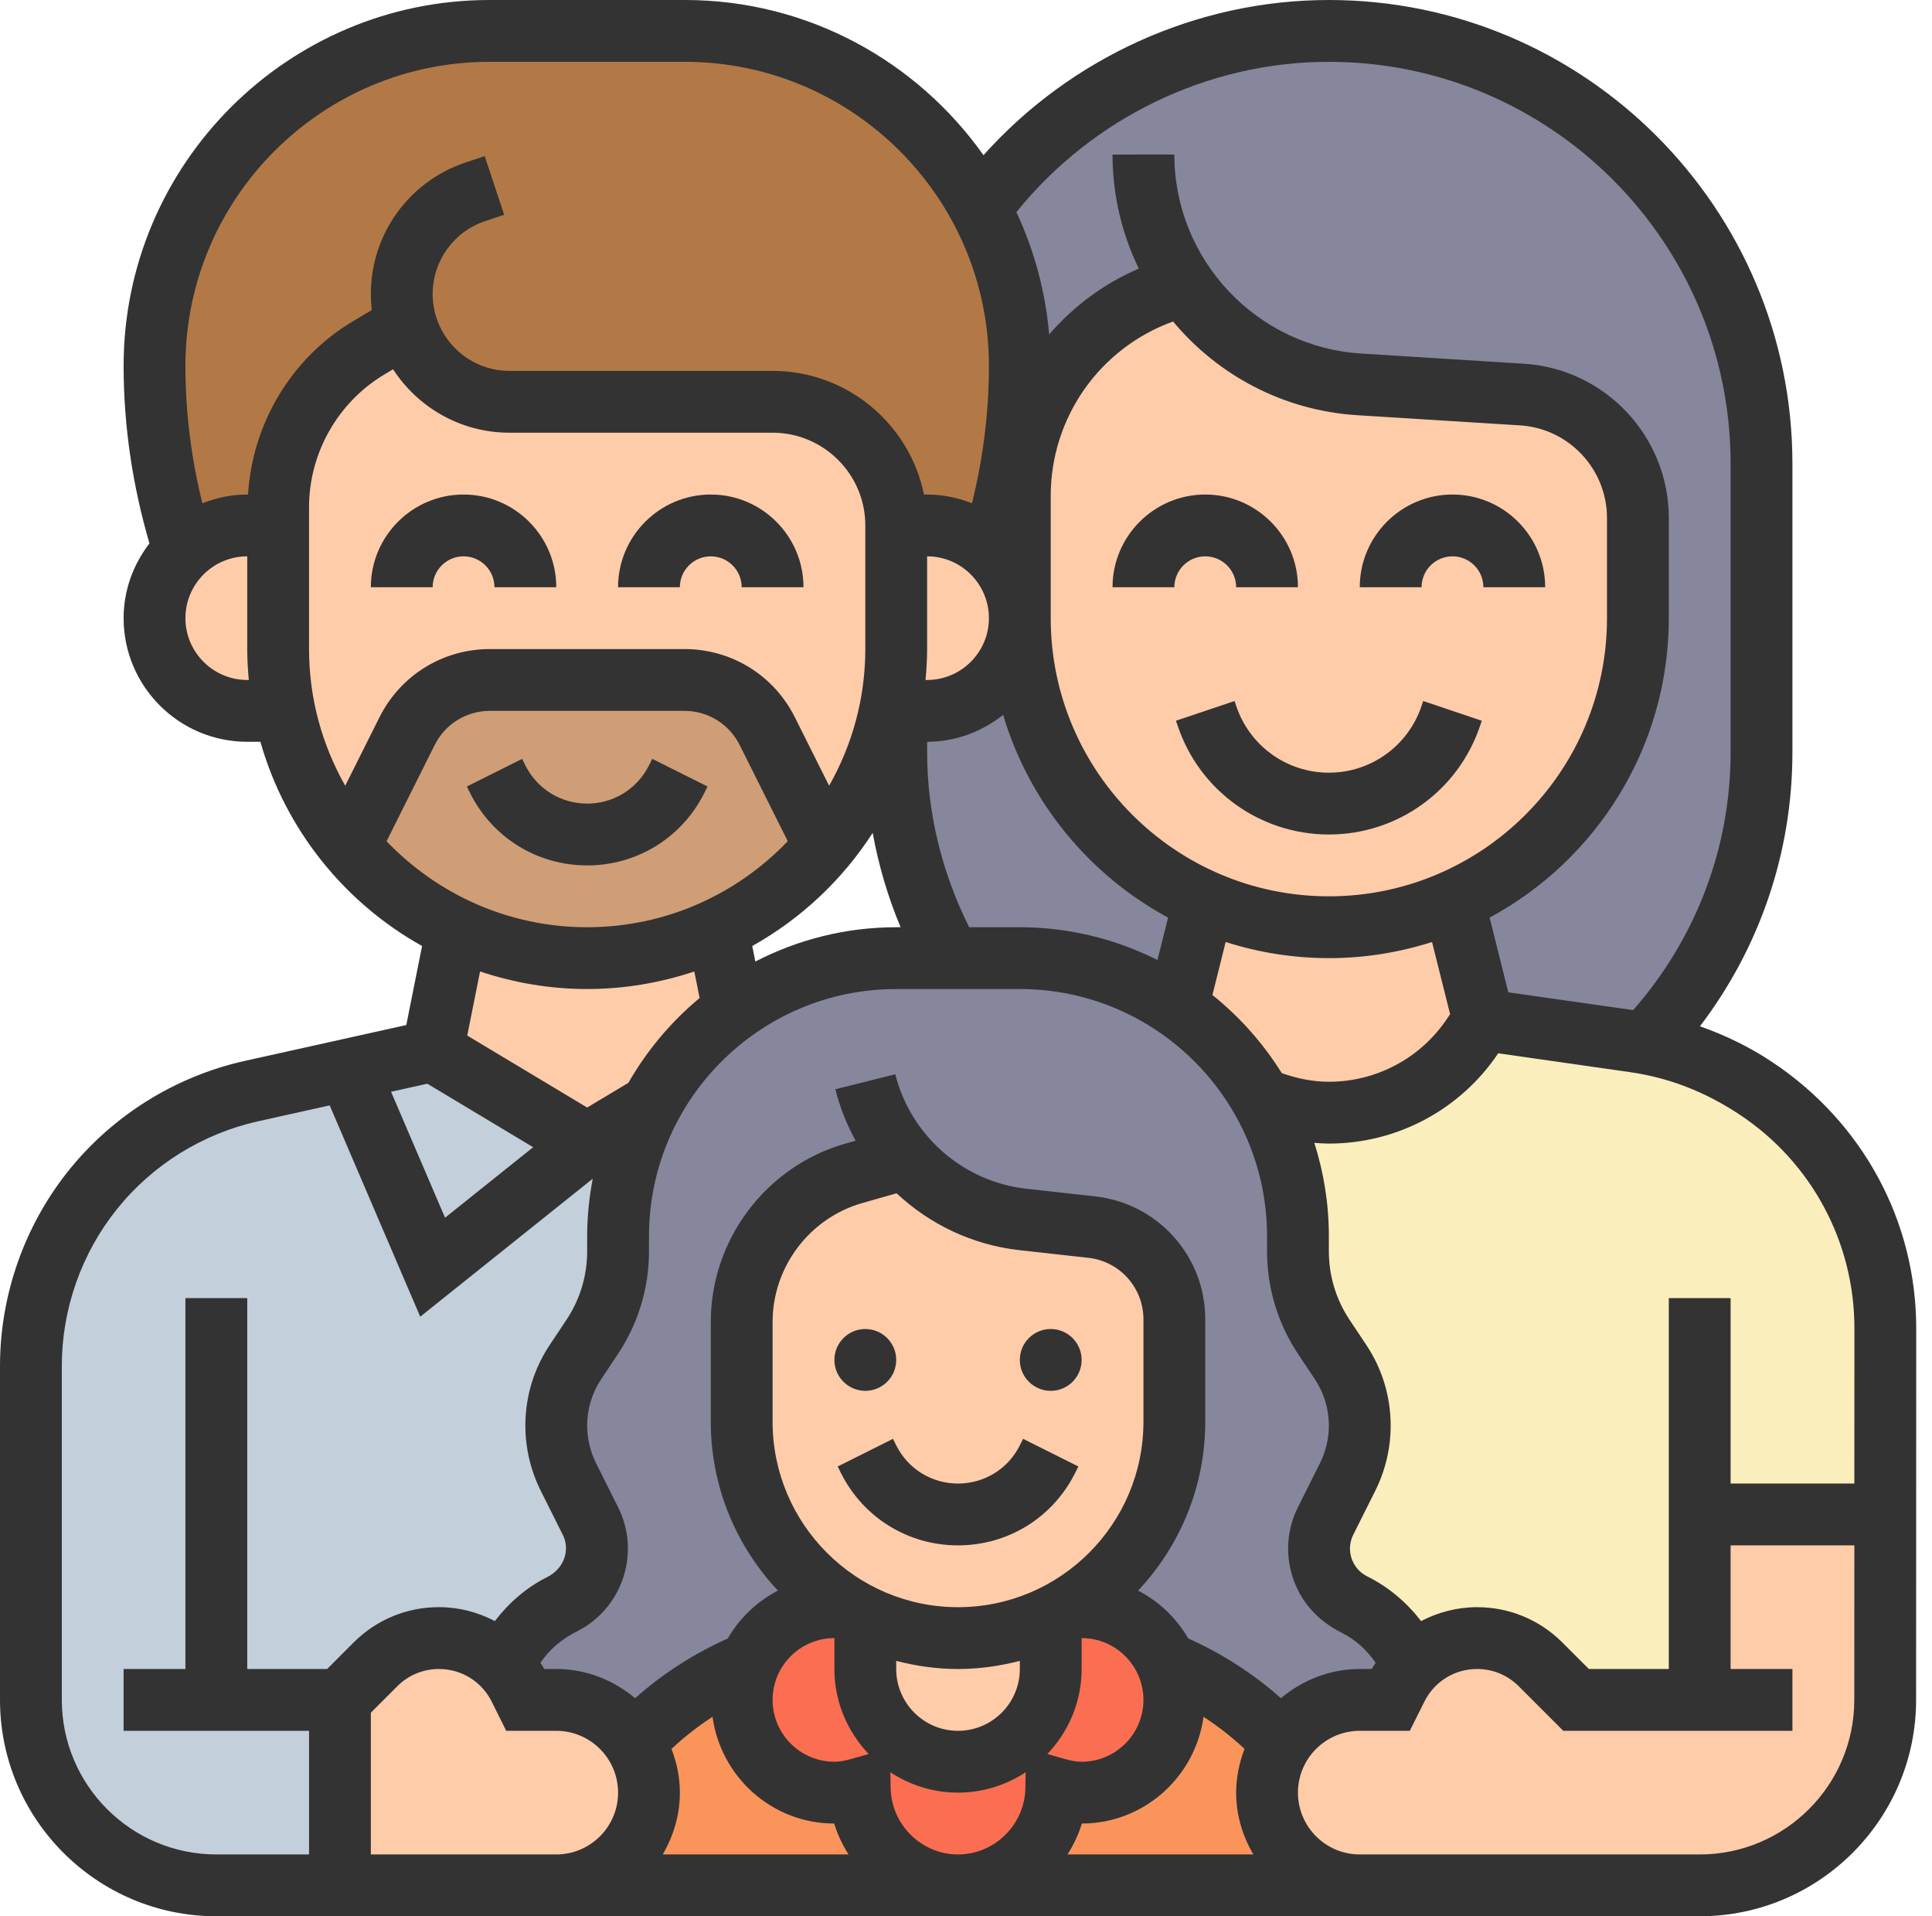
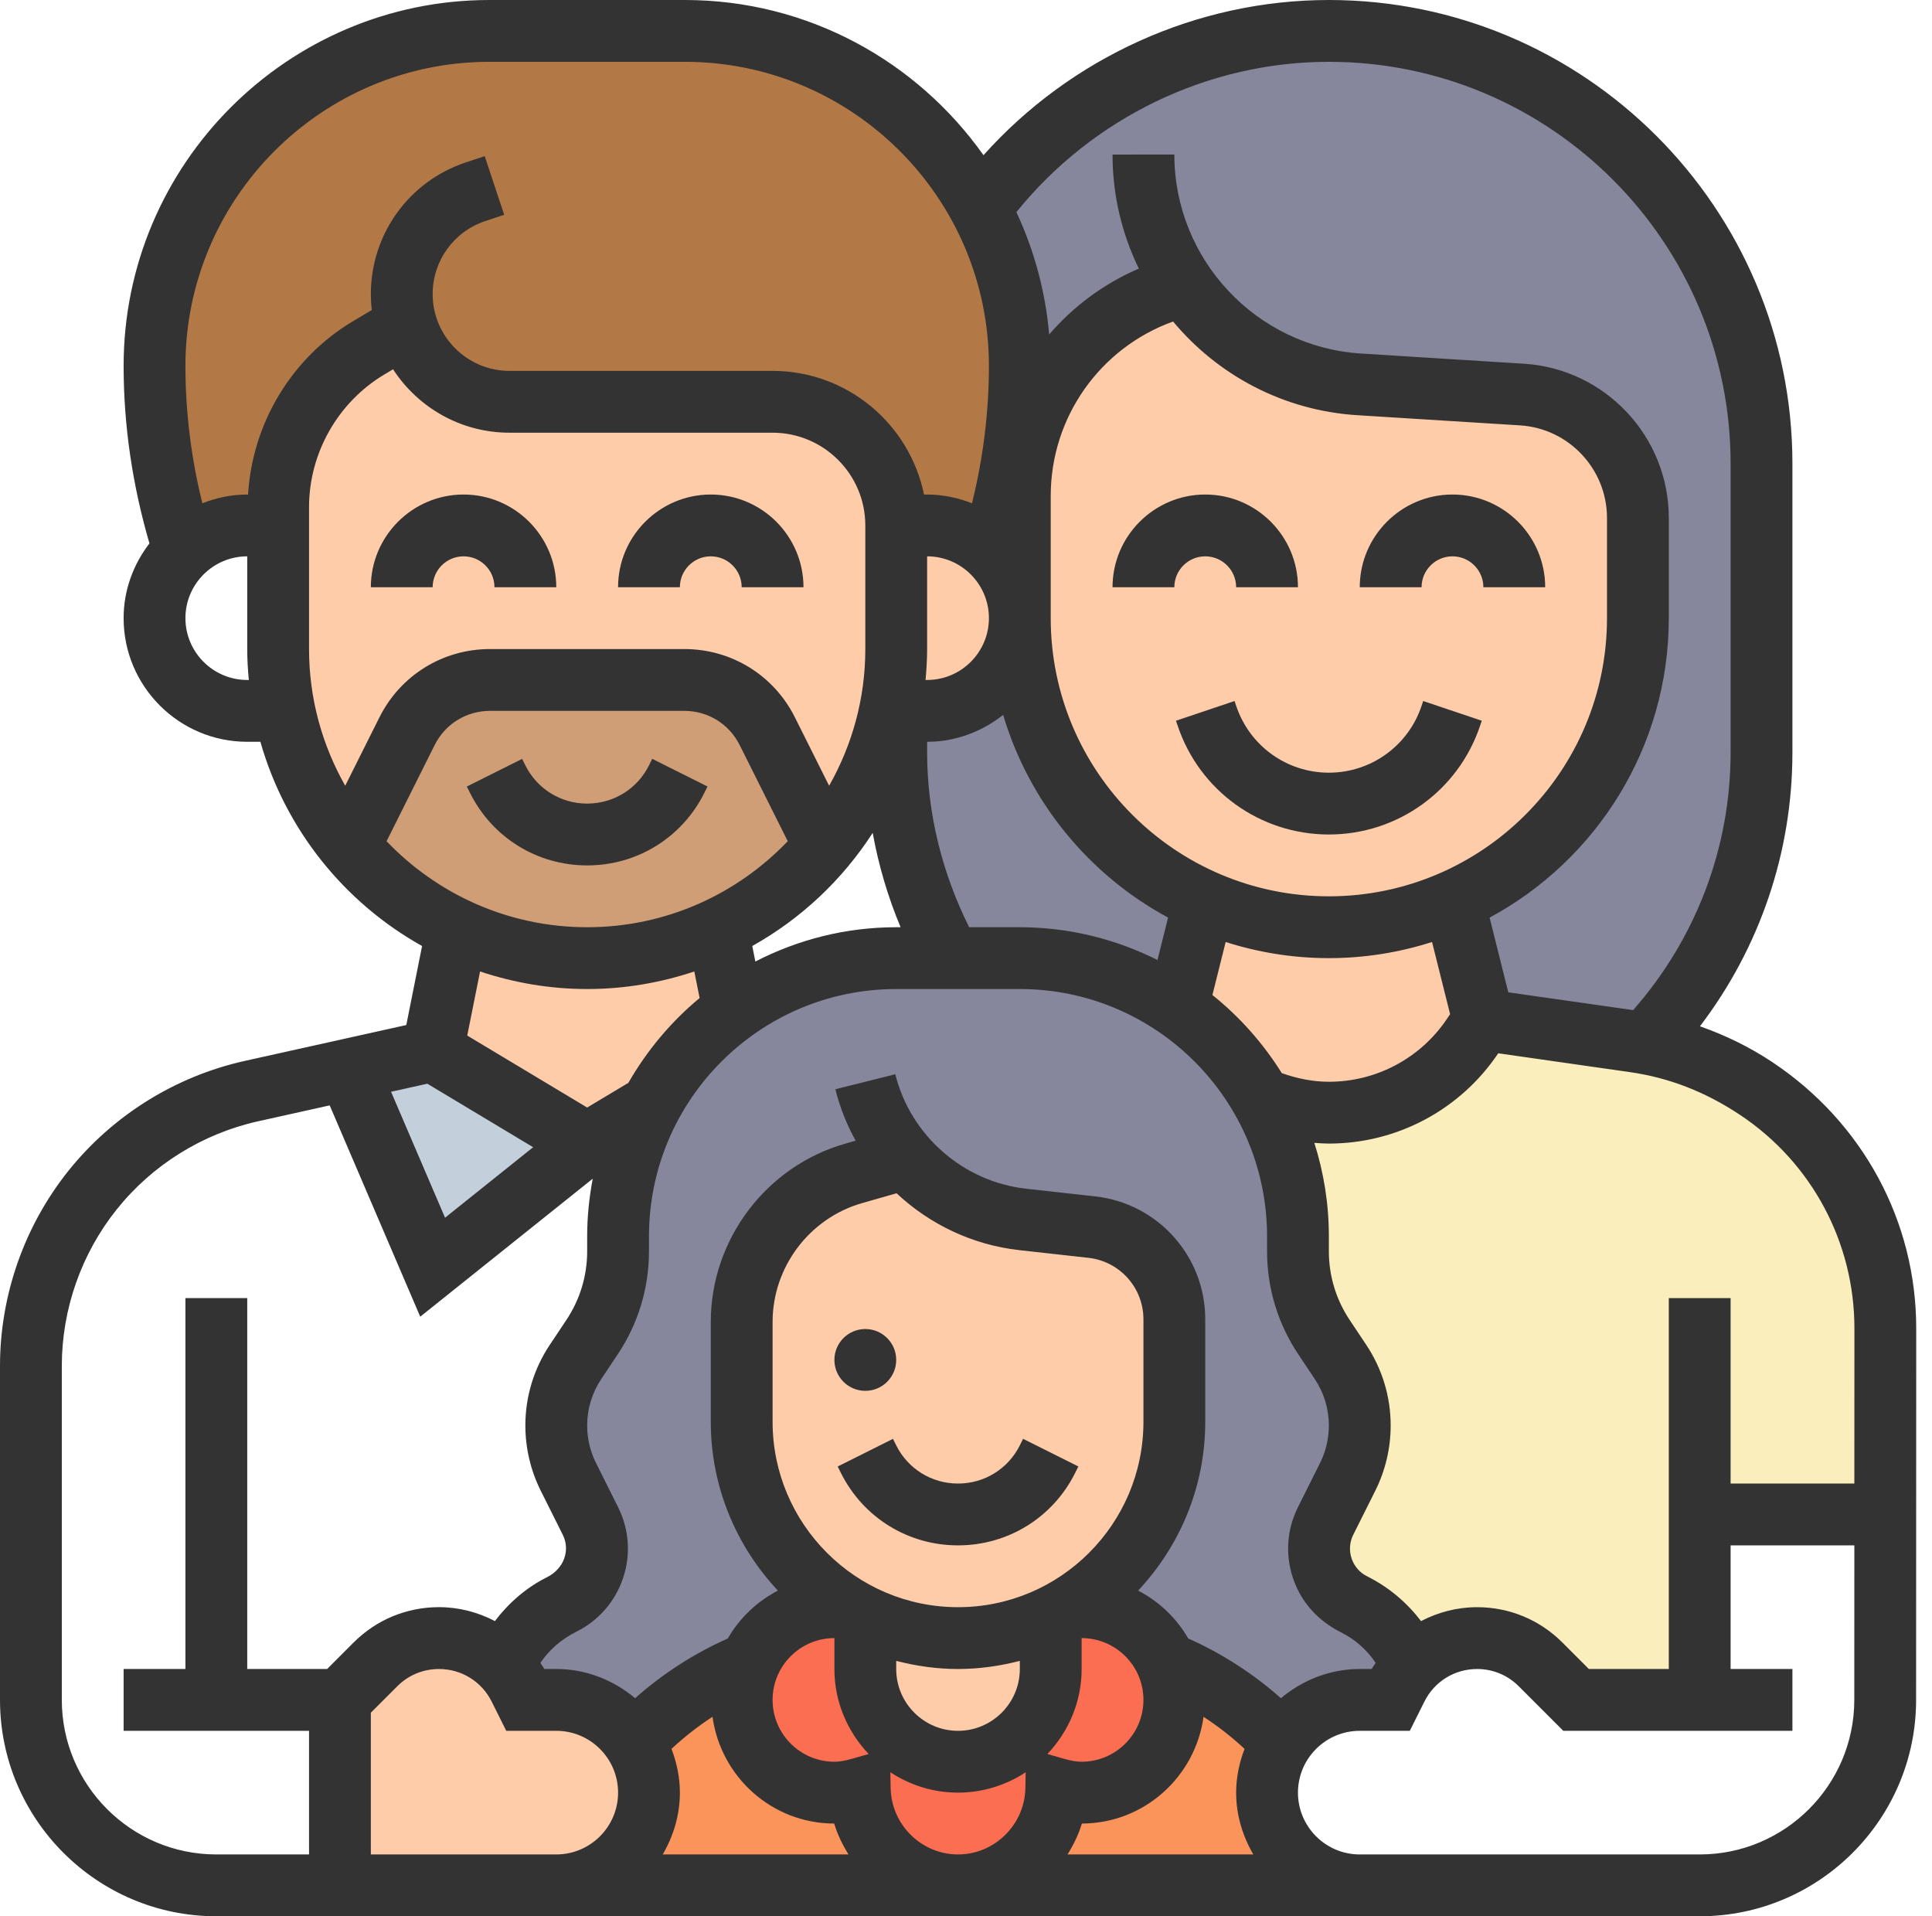
<svg xmlns="http://www.w3.org/2000/svg" width="121" height="120" viewBox="0 0 121 120" fill="none">
-   <path d="M40.761 69.233C39.445 71.671 38.71 74.458 38.71 77.42V78.368C38.71 80.265 38.148 82.142 37.084 83.729L36.039 85.278C35.265 86.458 34.839 87.852 34.839 89.265C34.839 90.387 35.09 91.49 35.594 92.478L36.987 95.245C37.935 97.162 37.161 99.484 35.245 100.432L35.11 100.51C33.484 101.323 32.226 102.697 31.548 104.323C30.503 103.22 29.052 102.581 27.484 102.581C25.994 102.581 24.561 103.181 23.516 104.226L21.29 106.452V118.065H13.549C7.142 118.065 1.936 112.858 1.936 106.452V85.529C1.936 81.542 3.29 77.652 5.807 74.536C8.303 71.381 11.826 69.194 15.736 68.323L21.794 66.987L27.097 79.355L36.774 71.613L40.761 69.233Z" fill="#C3CFDA" />
  <path d="M36.774 71.613L27.097 79.355L21.794 66.987L27.097 65.807L36.774 71.613Z" fill="#C3CFDA" />
-   <path d="M106.452 94.839V106.452H98.71L96.484 104.226C95.439 103.181 94.007 102.581 92.516 102.581C90.948 102.581 89.497 103.219 88.452 104.323C87.774 102.697 86.516 101.323 84.89 100.51L84.755 100.432C82.839 99.484 82.065 97.161 83.013 95.245L84.406 92.478C84.91 91.49 85.161 90.387 85.161 89.265C85.161 87.852 84.736 86.458 83.961 85.278L82.916 83.729C81.852 82.142 81.29 80.265 81.29 78.368V77.419C81.29 74.303 80.458 71.361 79.026 68.826C80.342 69.387 81.755 69.677 83.226 69.677C85.045 69.677 86.787 69.213 88.336 68.4C89.884 67.549 91.239 66.349 92.245 64.839L92.903 63.871C92.903 63.871 98.361 64.645 102.329 65.226C102.561 65.265 102.813 65.303 103.045 65.342C105.503 65.787 107.845 66.716 109.936 68.129L110.071 68.226C115.065 71.555 118.084 77.168 118.084 83.187L118.065 94.839H106.452Z" fill="#FBEEBD" />
+   <path d="M106.452 94.839V106.452H98.71L96.484 104.226C95.439 103.181 94.007 102.581 92.516 102.581C90.948 102.581 89.497 103.219 88.452 104.323C87.774 102.697 86.516 101.323 84.89 100.51L84.755 100.432C82.839 99.484 82.065 97.161 83.013 95.245L84.406 92.478C84.91 91.49 85.161 90.387 85.161 89.265C85.161 87.852 84.736 86.458 83.961 85.278L82.916 83.729C81.852 82.142 81.29 80.265 81.29 78.368V77.419C81.29 74.303 80.458 71.361 79.026 68.826C85.045 69.677 86.787 69.213 88.336 68.4C89.884 67.549 91.239 66.349 92.245 64.839L92.903 63.871C92.903 63.871 98.361 64.645 102.329 65.226C102.561 65.265 102.813 65.303 103.045 65.342C105.503 65.787 107.845 66.716 109.936 68.129L110.071 68.226C115.065 71.555 118.084 77.168 118.084 83.187L118.065 94.839H106.452Z" fill="#FBEEBD" />
  <path d="M52.258 112.258C52.819 112.258 53.342 112.161 53.845 112.006C53.903 115.355 56.632 118.065 60 118.065H34.839C36.445 118.065 37.897 117.406 38.942 116.361C39.987 115.316 40.645 113.865 40.645 112.258C40.645 111.097 40.297 110.013 39.716 109.103C41.729 106.935 44.187 105.213 46.955 104.09C46.626 104.806 46.452 105.619 46.452 106.452C46.452 109.665 49.045 112.258 52.258 112.258V112.258Z" fill="#FA945B" />
  <path d="M67.742 112.258C70.955 112.258 73.548 109.665 73.548 106.452C73.548 105.619 73.374 104.806 73.045 104.09C75.813 105.213 78.271 106.935 80.284 109.084C79.703 109.994 79.355 111.077 79.355 112.258C79.355 113.865 80.013 115.316 81.058 116.361C82.103 117.406 83.555 118.065 85.161 118.065H60C63.368 118.065 66.097 115.355 66.155 112.006C66.658 112.161 67.181 112.258 67.742 112.258V112.258Z" fill="#FA945B" />
  <path d="M67.742 100.645C70.123 100.645 72.155 102.058 73.045 104.09C73.374 104.806 73.548 105.619 73.548 106.451C73.548 109.664 70.955 112.258 67.742 112.258C67.181 112.258 66.658 112.161 66.155 112.006C66.097 115.355 63.368 118.064 60 118.064C56.632 118.064 53.903 115.355 53.845 112.006C53.342 112.161 52.819 112.258 52.258 112.258C49.045 112.258 46.452 109.664 46.452 106.451C46.452 105.619 46.626 104.806 46.955 104.09C47.845 102.058 49.877 100.645 52.258 100.645C52.548 100.645 52.839 100.664 53.129 100.703C53.477 100.916 53.826 101.11 54.194 101.264V101.284V104.516C54.194 107.729 56.787 110.322 60 110.322C61.606 110.322 63.058 109.664 64.103 108.619C65.148 107.574 65.806 106.122 65.806 104.516V101.284V101.264C66.174 101.11 66.523 100.916 66.871 100.703C67.161 100.664 67.452 100.645 67.742 100.645Z" fill="#FC6E51" />
  <path d="M84.89 100.51C86.516 101.323 87.774 102.697 88.452 104.323C88.064 104.729 87.735 105.194 87.484 105.697L87.097 106.452H85.161C83.129 106.452 81.329 107.497 80.284 109.084C78.271 106.935 75.813 105.213 73.045 104.09C72.155 102.058 70.123 100.645 67.742 100.645C67.452 100.645 67.161 100.665 66.871 100.703C70.877 98.361 73.548 94.007 73.548 89.032V82.626C73.548 79.665 71.323 77.168 68.381 76.839L64.064 76.374C61.161 76.045 58.568 74.652 56.729 72.542L53.477 73.471C49.316 74.671 46.452 78.465 46.452 82.781V89.032C46.452 92.787 47.961 96.155 50.419 98.613C51.232 99.426 52.142 100.123 53.129 100.703C52.839 100.665 52.548 100.645 52.258 100.645C49.877 100.645 47.845 102.058 46.955 104.09C44.187 105.213 41.729 106.935 39.716 109.103C38.69 107.497 36.89 106.452 34.839 106.452H32.903L32.516 105.697C32.264 105.194 31.935 104.729 31.548 104.323C32.226 102.697 33.484 101.323 35.11 100.51L35.245 100.432C37.161 99.484 37.935 97.161 36.987 95.245L35.593 92.477C35.09 91.49 34.839 90.387 34.839 89.264C34.839 87.852 35.264 86.458 36.039 85.277L37.084 83.729C38.148 82.142 38.71 80.264 38.71 78.368V77.419C38.71 74.458 39.445 71.671 40.761 69.232C42 66.871 43.781 64.839 45.948 63.29C48.794 61.219 52.335 60 56.129 60H59.477H63.871C67.529 60 70.935 61.142 73.742 63.077C75.91 64.568 77.729 66.523 79.026 68.826C80.458 71.361 81.29 74.303 81.29 77.419V78.368C81.29 80.264 81.852 82.142 82.916 83.729L83.961 85.277C84.735 86.458 85.161 87.852 85.161 89.264C85.161 90.387 84.91 91.49 84.406 92.477L83.013 95.245C82.064 97.161 82.839 99.484 84.755 100.432L84.89 100.51Z" fill="#86869C" />
  <path d="M74.168 17.865H74.148L73.142 18.194C67.606 20.052 63.871 25.219 63.871 31.065V38.71C63.871 37.045 63.174 35.555 62.051 34.49C63.251 30.755 63.871 26.845 63.871 22.916C63.871 19.316 62.961 15.948 61.374 12.987C66.309 6.29 74.264 1.936 83.226 1.936C90.697 1.936 97.471 4.974 102.387 9.871C107.284 14.787 110.322 21.561 110.322 29.032V47.11C110.322 53.903 107.71 60.426 103.045 65.342C102.813 65.303 102.561 65.265 102.329 65.226C98.361 64.645 92.903 63.871 92.903 63.871L91.045 56.419V56.4C97.838 53.4 102.58 46.606 102.58 38.71V32.439C102.58 28.355 99.406 24.968 95.322 24.716L85.142 24.078C80.574 23.787 76.606 21.387 74.168 17.865V17.865Z" fill="#86869C" />
  <path d="M75.406 56.4V56.419L73.742 63.077C70.935 61.142 67.529 60 63.871 60H59.477C57.31 56.09 56.129 51.658 56.129 47.109V44.516H58.064C59.671 44.516 61.123 43.858 62.168 42.813C63.213 41.767 63.871 40.316 63.871 38.709C63.871 44.051 66.039 48.89 69.542 52.393C71.226 54.077 73.2 55.432 75.406 56.4Z" fill="#86869C" />
-   <path d="M106.452 106.452V94.839H118.065V106.452C118.065 112.858 112.858 118.065 106.452 118.065H85.161C83.555 118.065 82.103 117.407 81.058 116.361C80.013 115.316 79.355 113.865 79.355 112.258C79.355 111.078 79.703 109.994 80.284 109.084C81.329 107.497 83.129 106.452 85.161 106.452H87.097L87.484 105.697C87.736 105.194 88.065 104.729 88.452 104.323C89.497 103.22 90.948 102.581 92.516 102.581C94.007 102.581 95.439 103.181 96.484 104.226L98.71 106.452H106.452Z" fill="#FFCCAA" />
  <path d="M91.045 56.419L92.903 63.871L92.245 64.839C91.239 66.348 89.884 67.548 88.336 68.4C86.787 69.213 85.045 69.677 83.226 69.677C81.755 69.677 80.342 69.387 79.026 68.826C77.729 66.522 75.91 64.568 73.742 63.077L75.407 56.419V56.4C77.787 57.484 80.439 58.064 83.226 58.064C86.013 58.064 88.665 57.484 91.045 56.4V56.419Z" fill="#FFCCAA" />
  <path d="M74.168 17.864C76.607 21.387 80.574 23.787 85.142 24.077L95.323 24.716C99.407 24.968 102.581 28.355 102.581 32.438V38.709C102.581 46.606 97.839 53.4 91.045 56.4C88.665 57.484 86.013 58.064 83.226 58.064C80.439 58.064 77.787 57.484 75.407 56.4C73.2 55.432 71.226 54.077 69.542 52.393C66.039 48.89 63.871 44.051 63.871 38.709V31.064C63.871 25.219 67.607 20.051 73.142 18.193L74.148 17.864H74.168Z" fill="#FFCCAA" />
  <path d="M73.548 82.626V89.032C73.548 94.007 70.877 98.361 66.871 100.703C66.523 100.916 66.174 101.11 65.806 101.265C64.045 102.116 62.071 102.581 60 102.581L54.194 101.265C53.826 101.11 53.477 100.916 53.129 100.703C52.142 100.123 51.232 99.426 50.419 98.613C47.961 96.155 46.452 92.787 46.452 89.032V82.781C46.452 78.465 49.316 74.671 53.477 73.471L56.729 72.542C58.568 74.652 61.161 76.045 64.065 76.374L68.381 76.839C71.323 77.168 73.548 79.665 73.548 82.626V82.626Z" fill="#FFCCAA" />
  <path d="M65.806 101.284V104.516C65.806 106.123 65.148 107.574 64.103 108.619C63.058 109.665 61.606 110.323 60 110.323C56.787 110.323 54.193 107.729 54.193 104.516V101.284V101.265L60 102.581C62.071 102.581 64.045 102.116 65.806 101.265V101.284Z" fill="#FFCCAA" />
  <path d="M39.716 109.103C40.297 110.013 40.645 111.097 40.645 112.258C40.645 113.864 39.987 115.316 38.942 116.361C37.897 117.406 36.445 118.064 34.839 118.064H21.291V106.452L23.516 104.226C24.561 103.181 25.994 102.581 27.484 102.581C29.052 102.581 30.503 103.219 31.549 104.323C31.936 104.729 32.265 105.193 32.516 105.697L32.903 106.452H34.839C36.891 106.452 38.691 107.497 39.716 109.103Z" fill="#FFCCAA" />
  <path d="M44.942 58.219L45.948 63.29C43.781 64.839 42 66.871 40.761 69.232L36.774 71.613L27.097 65.806L28.606 58.219L28.626 58.181C31.103 59.361 33.852 60 36.774 60C39.697 60 42.445 59.361 44.922 58.181L44.942 58.219Z" fill="#FFCCAA" />
  <path d="M25.451 20.381L23.09 21.794C19.568 23.884 17.419 27.677 17.419 31.761V32.903H15.484C13.935 32.903 12.522 33.523 11.497 34.49C10.297 30.755 9.677 26.845 9.677 22.916C9.677 17.11 12.019 11.884 15.813 8.071C19.626 4.277 24.851 1.936 30.658 1.936H42.89C50.884 1.936 57.851 6.407 61.374 12.987C62.961 15.948 63.871 19.316 63.871 22.916C63.871 26.845 63.251 30.755 62.051 34.49C61.026 33.523 59.613 32.903 58.064 32.903H56.129C56.129 28.626 52.664 25.161 48.387 25.161H31.916C30.038 25.161 28.355 24.407 27.135 23.187C26.361 22.413 25.78 21.465 25.451 20.381V20.381Z" fill="#B27946" />
  <path d="M55.742 44.516C55.993 43.278 56.129 41.981 56.129 40.645V32.903H58.064C59.613 32.903 61.026 33.523 62.051 34.49C63.174 35.555 63.871 37.045 63.871 38.71C63.871 40.316 63.213 41.768 62.167 42.813C61.122 43.858 59.671 44.516 58.064 44.516H56.129H55.742Z" fill="#FFCCAA" />
  <path d="M42.871 42.581H30.677C28.49 42.581 26.477 43.82 25.49 45.794L21.89 53.013C19.897 50.613 18.465 47.71 17.806 44.516C17.555 43.278 17.419 41.981 17.419 40.645V32.903V31.762C17.419 27.678 19.568 23.884 23.09 21.794L25.452 20.381C25.781 21.465 26.361 22.413 27.136 23.187C28.355 24.407 30.039 25.162 31.916 25.162H48.387C52.665 25.162 56.129 28.626 56.129 32.903V40.645C56.129 41.981 55.994 43.278 55.742 44.516C55.084 47.71 53.652 50.613 51.658 53.013L48.058 45.794C47.071 43.82 45.058 42.581 42.871 42.581V42.581Z" fill="#FFCCAA" />
-   <path d="M17.806 44.516H15.484C13.877 44.516 12.426 43.858 11.38 42.813C10.335 41.768 9.677 40.316 9.677 38.71C9.677 37.045 10.374 35.555 11.497 34.49C12.522 33.523 13.935 32.903 15.484 32.903H17.419V40.645C17.419 41.981 17.555 43.278 17.806 44.516Z" fill="#FFCCAA" />
  <path d="M30.677 42.581H42.871C45.058 42.581 47.071 43.819 48.058 45.794L51.658 53.013C49.839 55.2 47.535 56.981 44.922 58.181C42.445 59.361 39.697 60 36.774 60C33.851 60 31.103 59.361 28.626 58.181C26.555 57.232 24.677 55.916 23.09 54.329C22.664 53.903 22.277 53.477 21.89 53.013L25.49 45.794C26.477 43.819 28.49 42.581 30.677 42.581Z" fill="#CF9E76" />
  <path d="M29.032 34.839C30.1 34.839 30.968 35.708 30.968 36.774H34.839C34.839 33.573 32.233 30.968 29.032 30.968C25.831 30.968 23.226 33.573 23.226 36.774H27.097C27.097 35.708 27.964 34.839 29.032 34.839Z" fill="#333333" />
  <path d="M44.516 34.839C45.584 34.839 46.451 35.708 46.451 36.774H50.322C50.322 33.573 47.717 30.968 44.516 30.968C41.315 30.968 38.709 33.573 38.709 36.774H42.58C42.58 35.708 43.447 34.839 44.516 34.839Z" fill="#333333" />
  <path d="M44.108 49.661L44.311 49.252L40.848 47.52L40.645 47.93C39.908 49.405 38.425 50.323 36.774 50.323C35.123 50.323 33.641 49.405 32.903 47.93L32.7 47.522L29.237 49.254L29.441 49.661C30.838 52.457 33.648 54.194 36.774 54.194C39.9 54.194 42.71 52.457 44.108 49.661V49.661Z" fill="#333333" />
  <path d="M75.484 34.839C76.552 34.839 77.419 35.708 77.419 36.774H81.29C81.29 33.573 78.685 30.968 75.484 30.968C72.282 30.968 69.677 33.573 69.677 36.774H73.548C73.548 35.708 74.415 34.839 75.484 34.839Z" fill="#333333" />
  <path d="M90.968 30.968C87.766 30.968 85.161 33.573 85.161 36.774H89.032C89.032 35.708 89.899 34.839 90.968 34.839C92.036 34.839 92.903 35.708 92.903 36.774H96.774C96.774 33.573 94.169 30.968 90.968 30.968Z" fill="#333333" />
  <path d="M89.032 44.203C88.196 46.705 85.864 48.387 83.226 48.387C80.588 48.387 78.255 46.705 77.419 44.197L77.319 43.899L73.649 45.134L73.75 45.426C75.11 49.514 78.917 52.258 83.226 52.258C87.534 52.258 91.341 49.514 92.702 45.432L92.802 45.134L89.133 43.899L89.032 44.203Z" fill="#333333" />
  <path d="M111.01 66.519C109.579 65.564 108.054 64.827 106.467 64.268C110.212 59.352 112.258 53.373 112.258 47.115V29.032C112.258 13.024 99.234 0 83.226 0C74.956 0 67.072 3.604 61.595 9.718C57.441 3.85 50.615 0 42.894 0H30.654C18.021 0 7.742 10.279 7.742 22.912C7.742 26.684 8.305 30.414 9.36 34.028C8.359 35.332 7.742 36.943 7.742 38.71C7.742 42.979 11.214 46.452 15.484 46.452H16.308C17.866 51.933 21.555 56.518 26.435 59.241L25.446 64.19L15.317 66.439C10.98 67.407 7.061 69.85 4.287 73.316C1.523 76.773 0 81.112 0 85.537V106.452C0 113.921 6.079 120 13.548 120H106.455C113.923 120 120.002 113.923 120.004 106.455L120.012 83.189C120.014 76.51 116.698 70.312 111.01 66.519ZM116.141 83.187L116.137 92.903H108.387V81.29H104.516V104.516H99.511L97.856 102.861C96.426 101.431 94.529 100.645 92.508 100.645C91.254 100.645 90.062 100.963 89.001 101.516C88.123 100.372 87.002 99.401 85.618 98.71C84.664 98.234 84.275 97.067 84.753 96.112L86.135 93.35C86.764 92.092 87.097 90.683 87.097 89.272C87.097 87.465 86.568 85.717 85.566 84.215L84.526 82.655C83.675 81.379 83.226 79.895 83.226 78.36V77.419C83.226 75.379 82.904 73.415 82.316 71.568C82.618 71.59 82.92 71.613 83.226 71.613C87.492 71.613 91.454 69.499 93.834 65.959L102.066 67.136C104.506 67.483 106.792 68.359 108.995 69.828C113.47 72.813 116.143 77.806 116.141 83.187ZM42.056 109.517C42.852 108.776 43.709 108.103 44.624 107.51C45.145 111.271 48.344 114.188 52.245 114.194C52.452 114.885 52.767 115.527 53.143 116.129H41.507C42.17 114.985 42.581 113.675 42.581 112.258C42.581 111.29 42.381 110.371 42.056 109.517ZM56.129 104.007C57.37 104.328 58.661 104.516 60 104.516C61.339 104.516 62.63 104.328 63.871 104.007V104.516C63.871 106.651 62.135 108.387 60 108.387C57.865 108.387 56.129 106.651 56.129 104.516V104.007ZM67.742 104.516V102.581C69.877 102.581 71.613 104.317 71.613 106.452C71.613 108.586 69.877 110.323 67.742 110.323C67.434 110.323 67.099 110.268 66.687 110.15L65.596 109.839C66.917 108.449 67.742 106.581 67.742 104.516ZM60 100.645C53.596 100.645 48.387 95.437 48.387 89.032V82.783C48.387 79.345 50.694 76.283 54 75.339L56.152 74.725C58.225 76.67 60.908 77.961 63.846 78.288L68.168 78.768C70.132 78.987 71.613 80.642 71.613 82.618V89.032C71.613 95.437 66.404 100.645 60 100.645ZM52.258 102.581V104.516C52.258 106.581 53.083 108.449 54.404 109.839L53.313 110.15C52.901 110.268 52.566 110.323 52.258 110.323C50.123 110.323 48.387 108.586 48.387 106.452C48.387 104.317 50.123 102.581 52.258 102.581ZM55.781 111.975L55.763 110.983C56.983 111.784 58.434 112.258 60 112.258C61.566 112.258 63.017 111.784 64.237 110.983L64.219 111.975C64.177 114.265 62.286 116.129 60 116.129C57.714 116.129 55.823 114.265 55.781 111.975ZM67.757 114.194C71.657 114.186 74.857 111.271 75.377 107.51C76.293 108.105 77.148 108.776 77.946 109.517C77.619 110.373 77.419 111.29 77.419 112.258C77.419 113.675 77.83 114.985 78.496 116.129H66.859C67.233 115.527 67.55 114.885 67.757 114.194ZM80.222 106.345C78.496 104.808 76.527 103.545 74.419 102.604C73.68 101.325 72.594 100.289 71.28 99.606C73.879 96.834 75.484 93.122 75.484 89.032V82.618C75.484 78.668 72.523 75.358 68.596 74.921L64.273 74.441C60.331 74.003 57.035 71.121 56.071 67.272L52.318 68.212C52.603 69.352 53.034 70.43 53.588 71.431L52.939 71.617C47.979 73.034 44.516 77.624 44.516 82.783V89.032C44.516 93.122 46.121 96.834 48.72 99.606C47.406 100.289 46.32 101.325 45.581 102.604C43.473 103.545 41.503 104.808 39.778 106.345C38.433 105.221 36.726 104.516 34.839 104.516H34.092C34.016 104.383 33.925 104.261 33.844 104.133C34.386 103.328 35.143 102.656 36.112 102.172C37.5 101.479 38.533 100.285 39.025 98.816C39.515 97.343 39.403 95.77 38.71 94.382L37.328 91.62C36.966 90.896 36.774 90.083 36.774 89.272C36.774 88.233 37.078 87.225 37.655 86.361L38.694 84.801C39.97 82.889 40.645 80.661 40.645 78.36V77.419C40.645 68.882 47.592 61.935 56.129 61.935H63.871C72.408 61.935 79.355 68.882 79.355 77.419V78.36C79.355 80.659 80.03 82.889 81.306 84.801L82.345 86.361C82.922 87.225 83.226 88.233 83.226 89.272C83.226 90.083 83.034 90.896 82.672 91.62L81.29 94.382C80.597 95.77 80.485 97.343 80.975 98.816C81.466 100.287 82.5 101.479 84.021 102.24C84.892 102.675 85.622 103.334 86.156 104.133C86.073 104.263 85.982 104.383 85.906 104.516H85.161C83.274 104.516 81.567 105.221 80.222 106.345ZM54.656 52.157C55.022 54.182 55.608 56.164 56.404 58.065H56.129C52.949 58.065 49.955 58.848 47.307 60.213L47.114 59.241C50.172 57.534 52.761 55.092 54.656 52.157ZM58.065 40.645V34.839C60.199 34.839 61.935 36.575 61.935 38.71C61.935 40.844 60.199 42.581 58.065 42.581H57.966C58.024 41.942 58.065 41.299 58.065 40.645ZM90.819 63.509L90.643 63.772C88.986 66.257 86.212 67.742 83.226 67.742C82.213 67.742 81.23 67.537 80.278 67.202C79.111 65.336 77.646 63.679 75.933 62.309L76.763 58.99C78.803 59.642 80.973 60 83.226 60C85.479 60 87.648 59.642 89.688 58.99L90.819 63.509ZM60.699 58.065C59.001 54.668 58.065 50.919 58.065 47.115V46.452C59.868 46.452 61.508 45.807 62.826 44.768C64.454 50.239 68.218 54.797 73.156 57.461L72.492 60.116C69.892 58.816 66.972 58.065 63.871 58.065H60.699ZM83.226 56.129C73.62 56.129 65.806 48.313 65.806 38.71V31.055C65.806 26.146 68.874 21.794 73.469 20.133C76.258 23.481 80.363 25.711 85.012 26.001L95.203 26.638C98.255 26.83 100.645 29.377 100.645 32.435V38.71C100.645 48.313 92.832 56.129 83.226 56.129ZM83.226 3.871C97.099 3.871 108.387 15.159 108.387 29.032V47.115C108.387 53.1 106.212 58.783 102.283 63.255L94.463 62.141L93.294 57.463C99.97 53.863 104.516 46.808 104.516 38.71V32.435C104.516 27.337 100.531 23.094 95.443 22.777L85.252 22.14C78.689 21.73 73.548 16.254 73.548 9.677L69.677 9.679C69.677 12.232 70.27 14.657 71.325 16.821C69.118 17.764 67.219 19.194 65.708 20.946C65.475 18.226 64.759 15.65 63.656 13.283C68.415 7.388 75.629 3.871 83.226 3.871ZM15.484 42.581C13.349 42.581 11.613 40.844 11.613 38.71C11.613 36.575 13.349 34.839 15.484 34.839V40.645C15.484 41.299 15.524 41.942 15.583 42.581H15.484ZM15.536 30.968H15.484C14.491 30.968 13.546 31.173 12.674 31.515C11.977 28.703 11.613 25.819 11.613 22.912C11.613 12.412 20.154 3.871 30.654 3.871H42.894C53.394 3.871 61.935 12.412 61.935 22.912C61.935 25.821 61.572 28.703 60.875 31.515C60.002 31.173 59.057 30.968 58.065 30.968H57.869C56.969 26.557 53.061 23.226 48.387 23.226H31.91C29.257 23.226 27.097 21.066 27.097 18.412C27.097 16.337 28.421 14.501 30.385 13.847L31.577 13.45L30.356 9.778L29.162 10.175C25.61 11.357 23.226 14.669 23.226 18.412C23.226 18.751 23.245 19.086 23.282 19.417L22.099 20.121C18.248 22.415 15.803 26.522 15.536 30.968ZM19.355 31.761C19.355 28.368 21.166 25.183 24.079 23.447L24.617 23.125C26.17 25.514 28.858 27.097 31.91 27.097H48.387C51.588 27.097 54.194 29.702 54.194 32.903V40.645C54.194 43.757 53.363 46.674 51.927 49.204L49.786 44.925C48.468 42.285 45.815 40.645 42.863 40.645H30.687C27.735 40.645 25.082 42.285 23.762 44.925L21.621 49.204C20.185 46.674 19.355 43.757 19.355 40.645V31.761ZM24.211 52.68L27.223 46.657C27.883 45.335 29.21 44.516 30.685 44.516H42.861C44.338 44.516 45.664 45.335 46.324 46.655L49.336 52.678C46.165 55.992 41.712 58.065 36.774 58.065C31.837 58.065 27.383 55.992 24.211 52.68ZM36.774 61.935C39.12 61.935 41.371 61.539 43.484 60.836L43.817 62.499C42.027 63.979 40.519 65.783 39.354 67.81L36.774 69.356L29.263 64.848L30.066 60.836C32.177 61.539 34.428 61.935 36.774 61.935ZM26.764 67.864L33.391 71.841L27.873 76.256L24.492 68.369L26.764 67.864ZM3.871 106.452V85.537C3.871 81.989 5.092 78.507 7.31 75.736C9.534 72.952 12.677 70.996 16.157 70.219L20.648 69.221L26.319 82.454L37.123 73.812C36.902 74.983 36.774 76.186 36.774 77.419V78.36C36.774 79.895 36.325 81.379 35.474 82.655L34.434 84.215C33.432 85.717 32.903 87.465 32.903 89.272C32.903 90.683 33.236 92.092 33.865 93.35L35.247 96.112C35.725 97.067 35.336 98.234 34.246 98.775C32.952 99.422 31.86 100.378 30.995 101.514C29.934 100.961 28.744 100.643 27.492 100.643C25.471 100.643 23.574 101.429 22.144 102.859L20.489 104.516H15.484V81.29H11.613V104.516H7.742V108.387H19.355V116.129H13.548C8.212 116.129 3.871 111.788 3.871 106.452ZM23.226 116.129V107.253L24.881 105.598C25.577 104.901 26.505 104.516 27.492 104.516C28.899 104.516 30.163 105.298 30.792 106.554L31.705 108.387H34.839C36.974 108.387 38.71 110.123 38.71 112.258C38.71 114.393 36.974 116.129 34.839 116.129H23.226ZM106.455 116.129H85.161C83.026 116.129 81.29 114.393 81.29 112.258C81.29 110.123 83.026 108.387 85.161 108.387H88.295L89.208 106.558C89.837 105.298 91.101 104.516 92.508 104.516C93.496 104.516 94.421 104.899 95.119 105.598L97.908 108.387H112.258V104.516H108.387V96.774H116.137L116.133 106.455C116.131 111.79 111.79 116.129 106.455 116.129Z" fill="#333333" />
  <path d="M54.194 87.097C55.263 87.097 56.129 86.23 56.129 85.161C56.129 84.092 55.263 83.226 54.194 83.226C53.125 83.226 52.258 84.092 52.258 85.161C52.258 86.23 53.125 87.097 54.194 87.097Z" fill="#333333" />
-   <path d="M65.807 87.097C66.876 87.097 67.742 86.23 67.742 85.161C67.742 84.092 66.876 83.226 65.807 83.226C64.738 83.226 63.871 84.092 63.871 85.161C63.871 86.23 64.738 87.097 65.807 87.097Z" fill="#333333" />
  <path d="M63.871 90.511C63.134 91.986 61.651 92.903 60 92.903C58.349 92.903 56.867 91.986 56.129 90.511L55.926 90.103L52.463 91.835L52.667 92.243C54.064 95.038 56.874 96.774 60 96.774C63.126 96.774 65.936 95.038 67.334 92.241L67.537 91.833L64.074 90.101L63.871 90.511Z" fill="#333333" />
</svg>